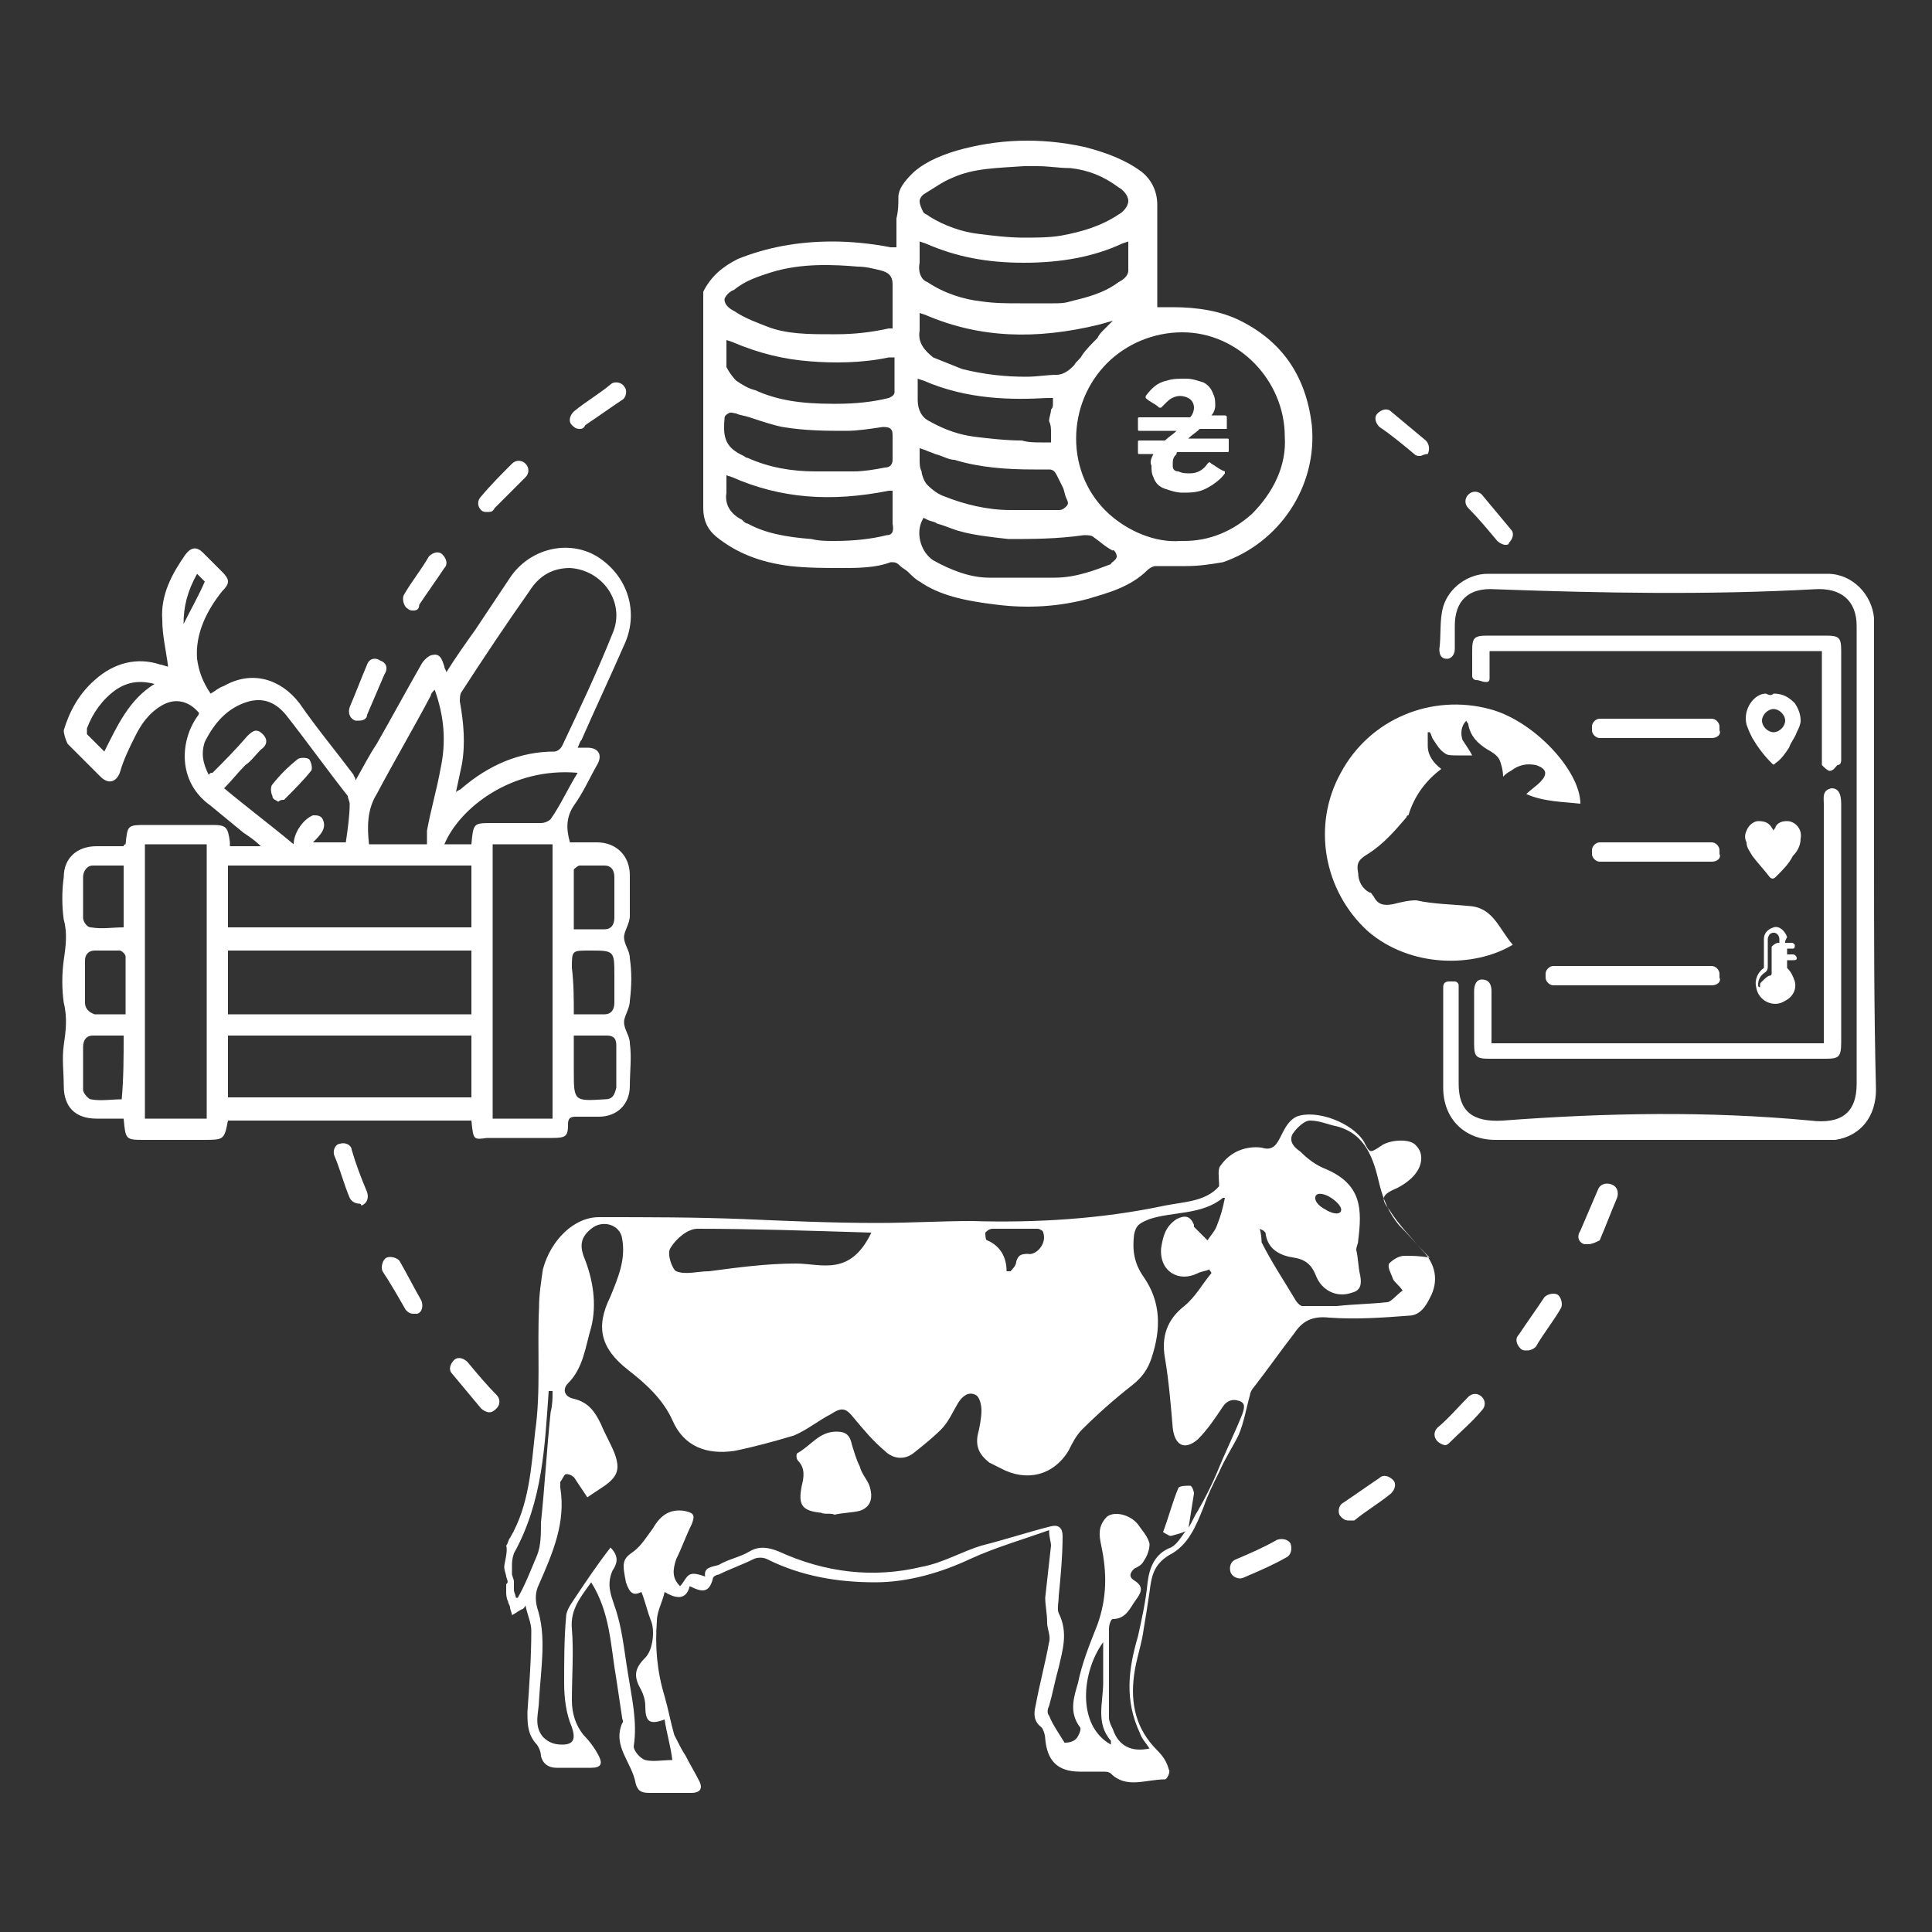
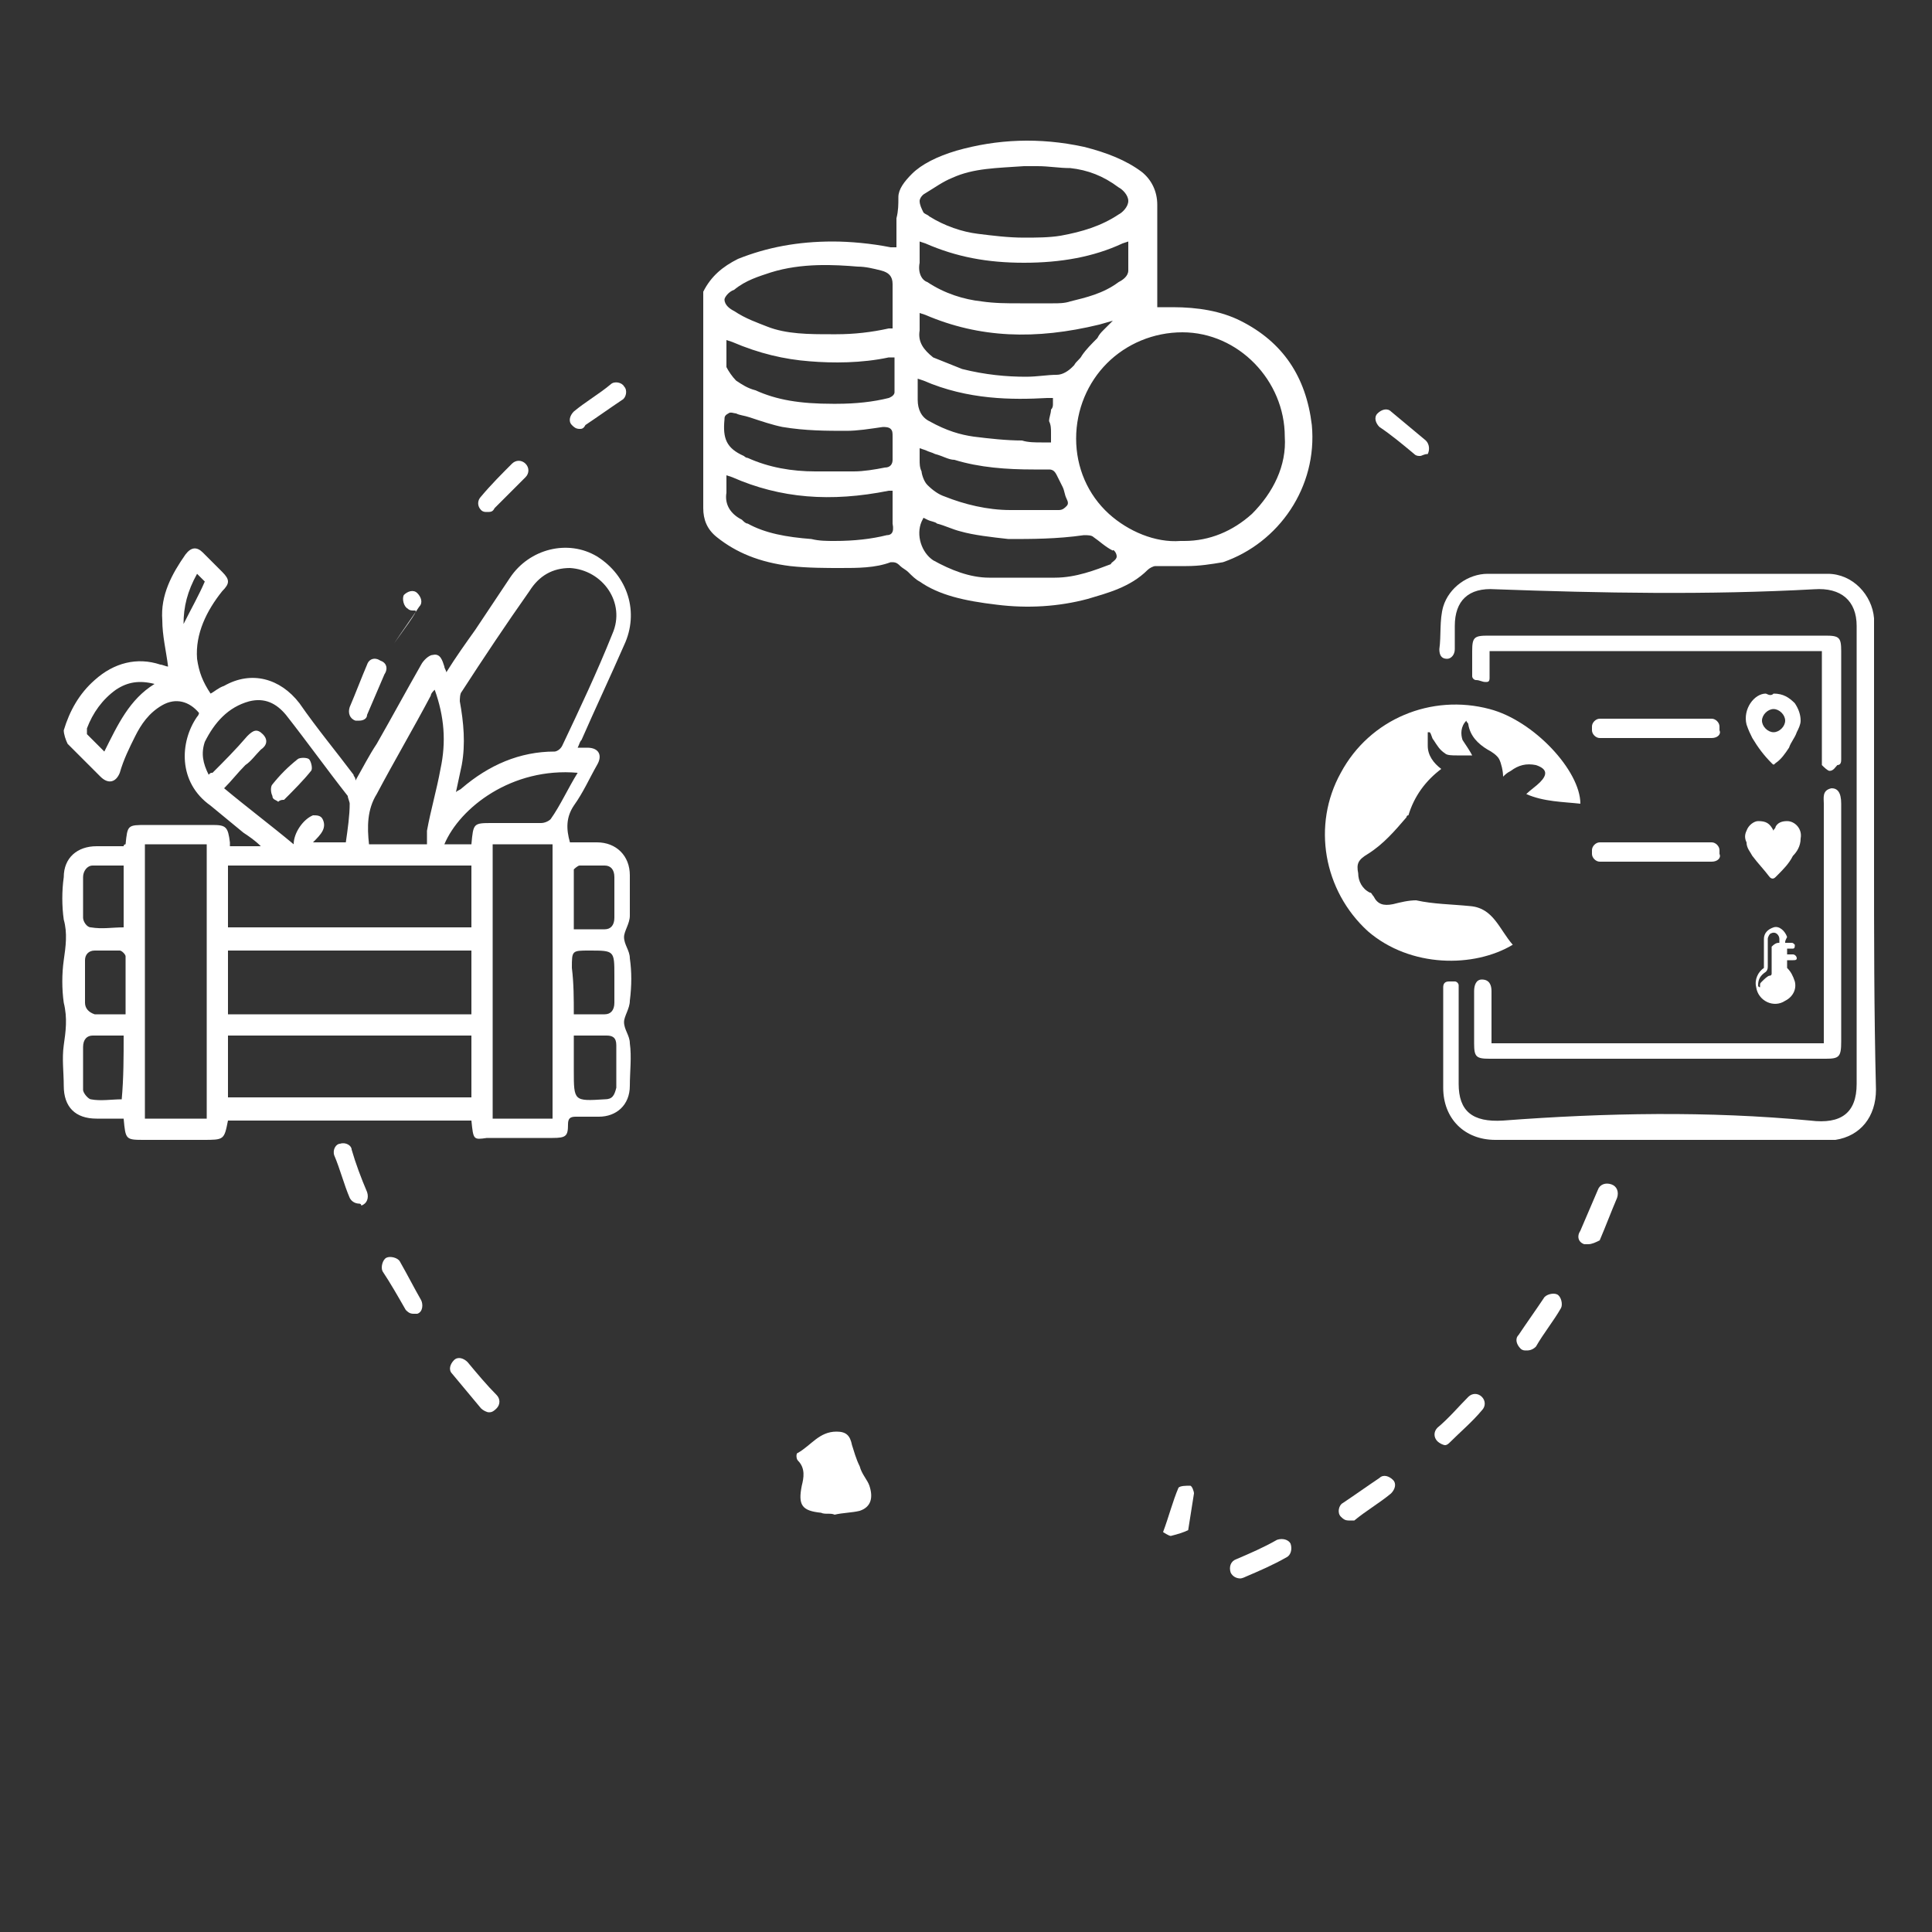
<svg xmlns="http://www.w3.org/2000/svg" version="1.1" id="Слой_1" fill="#fff" x="0px" y="0px" viewBox="0 0 100 100" style="enable-background:new 0 0 100 100;" xml:space="preserve">
  <rect x="0" y="0" width="100" height="100" fill="#333333" stroke="none" />
  <style type="text/css">
	.st0{stroke:#1D1D1B;stroke-width:2.712;stroke-linecap:round;stroke-linejoin:round;stroke-miterlimit:10;}
</style>
  <g>
    <path d="M64.2,81.7c-0.2,0-0.4-0.1-0.5-0.3c-0.1-0.3,0-0.6,0.3-0.7c0.7-0.3,1.4-0.6,2.1-1c0.3-0.1,0.6,0,0.7,0.2   c0.1,0.3,0,0.6-0.2,0.7c-0.7,0.4-1.4,0.7-2.1,1C64.3,81.7,64.2,81.7,64.2,81.7z" />
    <path d="M69.8,78.7c-0.2,0-0.3-0.1-0.4-0.2c-0.2-0.2-0.1-0.6,0.1-0.7c0.6-0.4,1.3-0.9,1.9-1.3c0.2-0.2,0.5-0.1,0.7,0.1   c0.2,0.2,0.1,0.5-0.1,0.7c-0.6,0.5-1.3,0.9-1.9,1.4C70,78.7,69.9,78.7,69.8,78.7z" />
    <path d="M74.8,74.8c-0.1,0-0.3-0.1-0.4-0.2c-0.2-0.2-0.2-0.5,0-0.7c0.6-0.5,1.1-1.1,1.6-1.6c0.2-0.2,0.5-0.2,0.7,0   c0.2,0.2,0.2,0.5,0,0.7c-0.5,0.6-1.1,1.1-1.7,1.7C75,74.7,74.9,74.8,74.8,74.8z" />
    <path d="M25.3,73.1c-0.1,0-0.3-0.1-0.4-0.2c-0.5-0.6-1-1.2-1.5-1.8c-0.2-0.2-0.1-0.5,0.1-0.7c0.2-0.2,0.5-0.1,0.7,0.1   c0.5,0.6,1,1.2,1.5,1.7c0.2,0.2,0.2,0.5,0,0.7C25.5,73.1,25.4,73.1,25.3,73.1z" />
    <path d="M79,69.9c-0.1,0-0.2,0-0.3-0.1c-0.2-0.2-0.3-0.5-0.1-0.7c0.4-0.6,0.9-1.3,1.3-1.9c0.1-0.2,0.5-0.3,0.7-0.2   c0.2,0.1,0.3,0.5,0.2,0.7c-0.4,0.7-0.9,1.3-1.3,2C79.3,69.9,79.1,69.9,79,69.9z" />
    <path d="M21.4,68c-0.2,0-0.3-0.1-0.4-0.2c-0.4-0.7-0.8-1.4-1.2-2c-0.1-0.2,0-0.6,0.2-0.7c0.2-0.1,0.6,0,0.7,0.2   c0.4,0.7,0.7,1.3,1.1,2c0.1,0.2,0.1,0.6-0.2,0.7C21.6,68,21.5,68,21.4,68z" />
    <path d="M82.2,64.4c-0.1,0-0.1,0-0.2,0c-0.3-0.1-0.4-0.4-0.2-0.7c0.3-0.7,0.6-1.4,0.9-2.1c0.1-0.3,0.4-0.4,0.7-0.3   c0.3,0.1,0.4,0.4,0.3,0.7c-0.3,0.7-0.6,1.5-0.9,2.2C82.6,64.3,82.4,64.4,82.2,64.4z" />
    <path d="M18.6,62.3c-0.2,0-0.4-0.1-0.5-0.3c-0.3-0.7-0.5-1.5-0.8-2.2c-0.1-0.3,0.1-0.6,0.3-0.6c0.3-0.1,0.6,0.1,0.6,0.3   c0.2,0.7,0.5,1.5,0.8,2.2c0.1,0.3,0,0.6-0.3,0.7C18.7,62.3,18.6,62.3,18.6,62.3z" />
    <path d="M18.6,37.3c-0.1,0-0.1,0-0.2,0c-0.3-0.1-0.4-0.4-0.3-0.7c0.3-0.7,0.6-1.5,0.9-2.2c0.1-0.3,0.4-0.4,0.7-0.2   c0.3,0.1,0.4,0.4,0.2,0.7c-0.3,0.7-0.6,1.4-0.9,2.1C19,37.2,18.8,37.3,18.6,37.3z" />
-     <path d="M21.4,31.6c-0.1,0-0.2,0-0.3-0.1c-0.2-0.1-0.3-0.5-0.2-0.7c0.4-0.7,0.9-1.3,1.3-2c0.2-0.2,0.5-0.3,0.7-0.1   c0.2,0.2,0.3,0.5,0.1,0.7c-0.4,0.6-0.9,1.3-1.3,1.9C21.7,31.5,21.6,31.6,21.4,31.6z" />
-     <path d="M77.9,28.2c-0.1,0-0.3-0.1-0.4-0.2c-0.5-0.6-1-1.2-1.5-1.7c-0.2-0.2-0.2-0.5,0-0.7c0.2-0.2,0.5-0.2,0.7,0   c0.5,0.6,1,1.2,1.5,1.8c0.2,0.2,0.1,0.5-0.1,0.7C78.1,28.2,78,28.2,77.9,28.2z" />
+     <path d="M21.4,31.6c-0.1,0-0.2,0-0.3-0.1c-0.2-0.1-0.3-0.5-0.2-0.7c0.2-0.2,0.5-0.3,0.7-0.1   c0.2,0.2,0.3,0.5,0.1,0.7c-0.4,0.6-0.9,1.3-1.3,1.9C21.7,31.5,21.6,31.6,21.4,31.6z" />
    <path d="M25.2,26.5c-0.1,0-0.2,0-0.3-0.1c-0.2-0.2-0.2-0.5,0-0.7c0.5-0.6,1.1-1.2,1.6-1.7c0.2-0.2,0.5-0.2,0.7,0   c0.2,0.2,0.2,0.5,0,0.7c-0.5,0.5-1.1,1.1-1.6,1.6C25.5,26.5,25.4,26.5,25.2,26.5z" />
    <path d="M73.5,23.6c-0.1,0-0.2,0-0.3-0.1c-0.6-0.5-1.2-1-1.8-1.4c-0.2-0.2-0.3-0.5-0.1-0.7s0.5-0.3,0.7-0.1c0.6,0.5,1.2,1,1.8,1.5   c0.2,0.2,0.2,0.5,0.1,0.7C73.7,23.5,73.6,23.6,73.5,23.6z" />
    <path d="M30,22.2c-0.2,0-0.3-0.1-0.4-0.2c-0.2-0.2-0.1-0.5,0.1-0.7c0.6-0.5,1.3-0.9,1.9-1.4c0.2-0.2,0.6-0.1,0.7,0.1   c0.2,0.2,0.1,0.6-0.1,0.7c-0.6,0.4-1.3,0.9-1.9,1.3C30.2,22.2,30.1,22.2,30,22.2z" />
    <g>
      <path d="M24.4,58c-4.2,0-8.4,0-12.6,0C11.6,59,11.6,59,10.5,59c-1,0-2,0-3,0c-1,0-1,0-1.1-1.1c-0.5,0-0.9,0-1.4,0    c-1.1,0-1.7-0.6-1.7-1.7c0-0.7-0.1-1.4,0-2.1c0.1-0.7,0.2-1.4,0-2.2c-0.1-0.7-0.1-1.5,0-2.2c0.1-0.7,0.2-1.4,0-2.1    c-0.1-0.7-0.1-1.5,0-2.2c0-1,0.7-1.6,1.7-1.6c0.5,0,0.9,0,1.4,0c0-0.1,0.1-0.1,0.1-0.1c0.1-1,0.1-1,1.1-1c1.1,0,2.3,0,3.4,0    c0.7,0,0.8,0.1,0.9,0.9c0,0.1,0,0.1,0,0.2c0.5,0,1,0,1.6,0c-0.3-0.3-0.6-0.5-0.9-0.7c-0.6-0.5-1.1-0.9-1.7-1.4    c-1.7-1.2-1.6-3.3-0.7-4.6c0.1-0.1,0.1-0.2,0.1-0.2c-0.5-0.6-1.2-0.8-1.9-0.4c-0.7,0.4-1.1,1-1.4,1.6c-0.3,0.6-0.6,1.2-0.8,1.9    c-0.2,0.5-0.6,0.6-1,0.2c-0.6-0.6-1.1-1.1-1.7-1.7c-0.1-0.2-0.2-0.5-0.2-0.7c0.3-1,0.8-1.9,1.6-2.6c1-0.9,2.2-1.2,3.4-0.8    c0.1,0,0.3,0.1,0.4,0.1c0,0,0.1,0,0,0c-0.1-0.8-0.3-1.6-0.3-2.4c-0.1-1.3,0.5-2.4,1.2-3.4c0.3-0.4,0.6-0.4,0.9-0.1    c0.3,0.3,0.7,0.7,1,1c0.4,0.4,0.4,0.6,0,1c-0.8,1-1.4,2.2-1.3,3.5c0.1,0.7,0.3,1.2,0.7,1.8c0.2-0.1,0.4-0.3,0.7-0.4    c1.4-0.8,2.9-0.4,3.9,0.9c0.9,1.3,1.9,2.5,2.8,3.7c0,0.1,0.1,0.1,0.1,0.3c0.4-0.7,0.7-1.3,1.1-1.9c0.8-1.4,1.5-2.7,2.3-4.1    c0.1-0.2,0.4-0.5,0.6-0.5c0.4-0.1,0.5,0.3,0.6,0.6c0,0.1,0.1,0.2,0.1,0.3c0.5-0.8,1-1.5,1.5-2.2c0.6-0.9,1.2-1.8,1.8-2.7    c1-1.5,3-2,4.5-1.1c1.6,1,2.2,2.9,1.4,4.6c-0.7,1.6-1.5,3.3-2.2,4.9c-0.1,0.1-0.1,0.2-0.2,0.4c0.2,0,0.4,0,0.5,0    c0.6,0,0.8,0.4,0.5,0.9c-0.4,0.7-0.7,1.4-1.2,2.1c-0.4,0.6-0.4,1.2-0.2,1.9c0.4,0,0.9,0,1.4,0c1,0,1.7,0.7,1.7,1.7    c0,0.7,0,1.4,0,2.1c0,0.4-0.3,0.8-0.3,1.1c0,0.4,0.3,0.7,0.3,1.1c0.1,0.7,0.1,1.4,0,2.2c0,0.4-0.3,0.8-0.3,1.1    c0,0.4,0.3,0.7,0.3,1.1c0.1,0.7,0,1.5,0,2.2c0,1-0.7,1.6-1.6,1.6c-0.4,0-0.8,0-1.2,0c-0.3,0-0.4,0.1-0.4,0.4    c0,0.6-0.1,0.7-0.8,0.7c-1.1,0-2.3,0-3.4,0C24.5,59,24.5,59,24.4,58z M23.6,41c0.1-0.1,0.2-0.1,0.3-0.2c1.4-1.2,3-1.9,4.8-1.9    c0.1,0,0.3-0.1,0.4-0.3c0.9-1.9,1.8-3.8,2.6-5.8c0.7-1.6-0.5-3.3-2.2-3.4c-0.9,0-1.6,0.4-2.1,1.2c-1.2,1.7-2.4,3.5-3.5,5.2    c-0.1,0.1-0.1,0.4-0.1,0.5c0.2,1.1,0.3,2.2,0.1,3.3C23.8,40.1,23.7,40.5,23.6,41z M10.7,57.9c0-4.8,0-9.5,0-14.2    c-1.1,0-2.1,0-3.2,0c0,4.7,0,9.5,0,14.2C8.6,57.9,9.6,57.9,10.7,57.9z M25.5,43.7c0,4.8,0,9.5,0,14.2c1.1,0,2.1,0,3.1,0    c0-4.7,0-9.5,0-14.2C27.6,43.7,26.6,43.7,25.5,43.7z M24.4,49.2c-4.2,0-8.4,0-12.6,0c0,1.1,0,2.2,0,3.3c4.2,0,8.4,0,12.6,0    C24.4,51.4,24.4,50.3,24.4,49.2z M24.4,53.6c-4.2,0-8.4,0-12.6,0c0,1.1,0,2.2,0,3.2c4.2,0,8.4,0,12.6,0    C24.4,55.7,24.4,54.7,24.4,53.6z M11.8,44.8c0,1.1,0,2.2,0,3.2c4.2,0,8.4,0,12.6,0c0-1.1,0-2.2,0-3.2C20.2,44.8,16,44.8,11.8,44.8    z M10.8,40.1c0.1-0.1,0.1-0.1,0.2-0.1c0.6-0.6,1.2-1.2,1.8-1.9c0.3-0.3,0.5-0.4,0.8-0.1c0.3,0.3,0.2,0.6-0.1,0.8    c-0.3,0.3-0.5,0.6-0.8,0.8c-0.4,0.4-0.7,0.8-1.1,1.2c1.2,1,2.4,1.9,3.6,2.9c0-0.6,0.5-1.3,1-1.5c0.2,0,0.4,0,0.5,0.2    c0.1,0.2,0.1,0.4,0,0.6c-0.1,0.2-0.3,0.4-0.5,0.6c0.7,0,1.2,0,1.7,0c0.1-0.7,0.2-1.4,0.2-2c0-0.1-0.1-0.3-0.1-0.4    c-1.1-1.4-2.1-2.8-3.2-4.2c-0.5-0.6-1.1-0.9-1.9-0.7c-1.1,0.3-1.8,1.1-2.3,2.1C10.4,39,10.5,39.5,10.8,40.1z M19.1,43.7    c1,0,2,0,3,0c0-0.3,0-0.5,0-0.7c0.2-1.1,0.5-2.1,0.7-3.2c0.3-1.4,0.2-2.7-0.3-4.1c-0.1,0.1-0.2,0.2-0.2,0.3    c-0.9,1.7-1.9,3.4-2.8,5.1C19,41.9,19,42.8,19.1,43.7z M29.9,40c-3.4-0.3-6.1,1.8-6.9,3.7c0.5,0,1,0,1.4,0    c0.1-1.1,0.1-1.1,1.1-1.1c0.8,0,1.7,0,2.5,0c0.2,0,0.4-0.1,0.5-0.2C29,41.7,29.4,40.8,29.9,40z M29.7,52.5c0.6,0,1.1,0,1.6,0    c0.3,0,0.5-0.2,0.5-0.6c0-0.5,0-0.9,0-1.4c0-1.3,0-1.3-1.3-1.3c-0.9,0-0.9,0-0.9,0.9C29.7,50.9,29.7,51.7,29.7,52.5z M29.7,53.6    c0,0.7,0,1.3,0,1.8c0,1.6,0,1.6,1.6,1.5c0.4,0,0.5-0.2,0.6-0.6c0-0.7,0-1.4,0-2.2c0-0.4-0.2-0.5-0.5-0.5    C30.8,53.6,30.3,53.6,29.7,53.6z M29.7,48.1c0.6,0,1.1,0,1.6,0c0.3,0,0.5-0.2,0.5-0.6c0-0.7,0-1.4,0-2.1c0-0.4-0.2-0.6-0.5-0.6    c-0.4,0-0.9,0-1.3,0c-0.1,0-0.3,0.2-0.3,0.2C29.7,46,29.7,47,29.7,48.1z M6.5,52.5c0-1.1,0-2,0-3c0-0.1-0.2-0.3-0.3-0.3    c-0.4,0-0.9,0-1.3,0c-0.3,0-0.5,0.2-0.5,0.5c0,0.7,0,1.5,0,2.2c0,0.3,0.2,0.5,0.5,0.6C5.4,52.5,5.9,52.5,6.5,52.5z M6.4,53.6    c-0.6,0-1.1,0-1.6,0c-0.3,0-0.5,0.2-0.5,0.6c0,0.7,0,1.4,0,2.2c0,0.2,0.3,0.5,0.4,0.5c0.5,0.1,1.1,0,1.6,0    C6.4,55.8,6.4,54.7,6.4,53.6z M6.4,44.8c-0.6,0-1.1,0-1.6,0c-0.3,0-0.5,0.3-0.5,0.6c0,0.7,0,1.4,0,2.1c0,0.2,0.2,0.5,0.4,0.5    c0.6,0.1,1.1,0,1.7,0C6.4,47,6.4,45.9,6.4,44.8z M8,35.4c-0.8-0.2-1.4-0.1-2,0.3c-0.7,0.5-1.2,1.2-1.5,2c0,0.1,0,0.2,0,0.3    c0.3,0.3,0.6,0.6,0.9,0.9C6.1,37.5,6.7,36.2,8,35.4z M9.5,32.3c0.4-0.8,0.8-1.5,1.1-2.2c-0.1-0.1-0.2-0.2-0.4-0.4    C9.7,30.6,9.5,31.4,9.5,32.3z" />
      <path d="M14.4,41.5c-0.1-0.1-0.3-0.1-0.3-0.3C14,41,14,40.7,14.1,40.6c0.4-0.5,0.8-0.9,1.3-1.3c0.1-0.1,0.5-0.1,0.6,0    c0.1,0.1,0.2,0.5,0.1,0.6c-0.4,0.5-0.9,1-1.4,1.5C14.6,41.4,14.5,41.4,14.4,41.5z" />
    </g>
    <g>
      <path d="M67.9,22c-0.3-2.5-1.5-4.3-3.7-5.4c-1-0.5-2.2-0.7-3.5-0.7c-0.1,0-0.3,0-0.4,0c-0.1,0-0.1,0-0.2,0h-0.2l0-0.6    c0-0.3,0-0.5,0-0.7c0-0.4,0-0.8,0-1.3c0-0.9,0-1.8,0-2.7c0-0.7-0.3-1.3-0.8-1.7c-0.8-0.6-1.8-1-3-1.3c-2.3-0.5-4.5-0.4-6.6,0.2    c-1,0.3-1.8,0.7-2.3,1.2c-0.4,0.4-0.7,0.8-0.7,1.2c0,0.4,0,0.7-0.1,1.1c0,0.3,0,0.6,0,0.9c0,0.1,0,0.3,0,0.4v0.2l-0.2,0    c0,0,0,0,0,0c0,0-0.1,0-0.1,0c-1-0.2-2.1-0.3-3-0.3c-1.8,0-3.4,0.3-4.9,0.9c-0.8,0.4-1.4,0.9-1.8,1.7c0,0,0,0.1,0,0.2    c0,1.3,0,2.6,0,3.8c0,2.4,0,4.8,0,7.2c0,0.6,0.2,1.1,0.7,1.5c1,0.8,2.2,1.3,3.8,1.5c0.9,0.1,1.9,0.1,2.6,0.1l0,0    c0.9,0,1.8,0,2.6-0.3c0,0,0.1,0,0.1,0c0.2,0,0.3,0.1,0.4,0.2c0.1,0.1,0.3,0.2,0.4,0.3c0.2,0.2,0.4,0.4,0.6,0.5c1,0.7,2.3,1,4,1.2    c1.6,0.2,3.2,0.1,4.7-0.3c1-0.3,2.2-0.6,3.1-1.5c0.1-0.1,0.3-0.2,0.4-0.2c0.3,0,0.6,0,0.9,0c0.2,0,0.5,0,0.7,0    c0.7,0,1.3-0.1,1.9-0.2C66.2,28.1,68.2,25.2,67.9,22z M46.3,18.5l0,0.6c0,0.4,0,0.8,0,1.2c0,0.2-0.3,0.3-0.3,0.3    c-0.8,0.2-1.7,0.3-2.7,0.3c-0.1,0-0.1,0-0.2,0c-1.7,0-2.9-0.2-4-0.7c-0.4-0.1-0.7-0.3-1-0.5c-0.2-0.2-0.4-0.5-0.5-0.7    c0-0.3,0-0.5,0-0.8c0-0.1,0-0.2,0-0.3v-0.3l0.3,0.1c1.4,0.6,2.7,0.9,4,1c1.2,0.1,2.7,0.1,4.1-0.2L46.3,18.5z M38,15    c0.6-0.5,1.3-0.7,1.9-0.9c1.6-0.5,3.3-0.4,4.5-0.3c0.4,0,0.8,0.1,1.2,0.2c0.4,0.1,0.6,0.3,0.6,0.7c0,0.5,0,1.1,0,1.6    c0,0.2,0,0.4,0,0.6V17l-0.2,0c-0.9,0.2-1.8,0.3-2.7,0.3c-0.1,0-0.2,0-0.3,0c-1.1,0-2.3,0-3.3-0.4c-0.5-0.2-1.1-0.4-1.7-0.8    c-0.2-0.1-0.5-0.3-0.5-0.6C37.5,15.4,37.7,15.1,38,15z M37.5,21.7c0-0.1,0-0.2,0.2-0.3c0.1-0.1,0.3,0,0.4,0    c0.2,0.1,0.4,0.1,0.7,0.2c0.6,0.2,1.2,0.4,1.7,0.5c1.2,0.2,2.3,0.2,3.3,0.2c0.6,0,1.2-0.1,1.9-0.2c0.1,0,0.3,0,0.4,0.1    c0.1,0.1,0.1,0.2,0.1,0.4c0,0.1,0,0.2,0,0.3c0,0.3,0,0.6,0,0.9c0,0.2-0.1,0.4-0.4,0.4c-0.5,0.1-1.1,0.2-1.6,0.2    c-0.3,0-0.5,0-0.8,0c-0.1,0-0.2,0-0.3,0c-0.3,0-0.6,0-0.9,0c-1.2,0-2.4-0.2-3.5-0.7c-0.1,0-0.2-0.1-0.2-0.1l0,0    C37.6,23.2,37.4,22.7,37.5,21.7z M45.9,27.7c-0.8,0.2-1.7,0.3-2.7,0.3c-0.4,0-0.8,0-1.2-0.1c-1.3-0.1-2.4-0.3-3.3-0.8    c-0.1,0-0.2-0.1-0.3-0.2c-0.6-0.3-0.9-0.8-0.8-1.4c0-0.1,0-0.2,0-0.4c0-0.1,0-0.1,0-0.2v-0.3l0.3,0.1c2.5,1.1,5.1,1.3,8.1,0.7    l0.2,0l0,0.2c0,0,0,0.1,0,0.1c0,0.1,0,0.2,0,0.3c0,0.2,0,0.3,0,0.5c0,0.2,0,0.4,0,0.6C46.3,27.6,46.1,27.7,45.9,27.7z M47.6,10.4    c0-0.1,0.1-0.3,0.3-0.4c0.5-0.3,0.9-0.6,1.4-0.8c1.1-0.5,2.3-0.5,3.7-0.6l0,0l0,0c0.2,0,0.5,0,0.7,0c0.6,0,1.1,0.1,1.7,0.1    c0.9,0.1,1.7,0.4,2.5,1c0.2,0.1,0.5,0.4,0.5,0.7c0,0.3-0.3,0.6-0.5,0.7c-0.9,0.6-1.9,0.9-3,1.1c-0.6,0.1-1.3,0.1-1.9,0.1    c-0.8,0-1.6-0.1-2.4-0.2c-0.8-0.1-1.7-0.4-2.5-0.9c-0.1-0.1-0.2-0.1-0.3-0.2C47.7,10.8,47.6,10.6,47.6,10.4z M47.6,13.6    c0-0.1,0-0.3,0-0.5c0-0.1,0-0.2,0-0.3l0-0.3l0.3,0.1c1.6,0.7,3.2,1,5.1,1c0,0,0,0,0,0c1.9,0,3.6-0.3,5.1-1l0.3-0.1v0.3    c0,0.1,0,0.3,0,0.4c0,0.3,0,0.5,0,0.8c0,0.3-0.3,0.5-0.5,0.6c-0.8,0.6-1.7,0.8-2.5,1c-0.3,0.1-0.6,0.1-0.9,0.1c0,0-0.1,0-0.1,0    c-0.3,0-0.5,0-0.8,0c-0.2,0-0.5,0-0.8,0c-0.7,0-1.3,0-2-0.1c-0.9-0.1-1.9-0.4-2.8-1C47.7,14.5,47.5,14.1,47.6,13.6z M47.6,17.1    c0-0.1,0-0.3,0-0.4c0-0.1,0-0.2,0-0.2v-0.3l0.3,0.1c2.8,1.2,5.7,1.3,9,0.5l0.7-0.2l-0.5,0.5c-0.1,0.1-0.2,0.2-0.3,0.4    c-0.3,0.3-0.6,0.6-0.8,0.9c-0.1,0.2-0.3,0.3-0.4,0.5l-0.1,0.1c-0.2,0.2-0.5,0.4-0.8,0.4c-0.5,0-1,0.1-1.6,0.1    c-1,0-2.1-0.1-3.3-0.4c-0.5-0.2-1-0.4-1.5-0.6l0,0C47.8,18.1,47.5,17.7,47.6,17.1z M54.4,22.4c0,0.1,0,0.2,0,0.3v0.2l-0.2,0    c0,0,0,0-0.1,0c0,0-0.1,0-0.2,0c0,0,0,0,0,0c-0.3,0-0.7,0-1-0.1c-0.8,0-1.7-0.1-2.5-0.2c-0.7-0.1-1.4-0.3-2.3-0.8    c-0.4-0.2-0.6-0.6-0.6-1.1c0-0.2,0-0.5,0-0.8l0-0.3l0.3,0.1c2.3,1,4.6,1,6.4,0.9l0.3,0l0,0.3c0,0.1,0,0.2-0.1,0.3    c0,0.2-0.1,0.4-0.1,0.6C54.4,22,54.4,22.2,54.4,22.4z M47.6,23.8c0-0.1,0-0.2,0-0.3v-0.3l0.3,0.1c0.2,0.1,0.3,0.1,0.5,0.2    c0.4,0.1,0.7,0.3,1,0.3c1.3,0.4,2.7,0.5,4.1,0.5l0.1,0c0.2,0,0.4,0,0.7,0c0.2,0,0.3,0.1,0.4,0.3c0.1,0.2,0.2,0.4,0.3,0.6    c0.1,0.2,0.1,0.4,0.2,0.6c0.1,0.2,0.1,0.3,0,0.4c-0.1,0.1-0.2,0.2-0.4,0.2c-0.2,0-0.4,0-0.7,0c-0.5,0-1,0-1.4,0    c-0.1,0-0.3,0-0.4,0c-1.2,0-2.4-0.3-3.4-0.7c-0.3-0.1-0.6-0.3-0.9-0.6c-0.2-0.2-0.3-0.6-0.3-0.7C47.6,24.2,47.6,24,47.6,23.8z     M57.8,28.8c0,0.2-0.3,0.3-0.3,0.4c-0.8,0.3-1.8,0.7-2.9,0.7c-0.3,0-0.7,0-1,0c-0.8,0-1.6,0-2.4,0c-1,0-2-0.4-2.9-0.9    c-0.6-0.4-0.9-1.3-0.6-2l0.1-0.2l0.2,0.1c0.2,0.1,0.4,0.1,0.5,0.2c0.4,0.1,0.8,0.3,1.2,0.4c0.7,0.2,1.6,0.3,2.5,0.4    c1.2,0,2.5,0,3.9-0.2c0.2,0,0.4,0,0.5,0.1c0.3,0.2,0.6,0.5,1,0.7C57.6,28.4,57.8,28.6,57.8,28.8z M64.8,26.6    c-1,0.9-2.2,1.4-3.5,1.4c-0.1,0-0.2,0-0.2,0c-1.3,0.1-2.7-0.5-3.7-1.4c-1.1-1-1.7-2.4-1.7-3.9c0-1.5,0.6-2.9,1.6-3.9    c1-1,2.4-1.6,3.9-1.6c2.9,0,5.3,2.5,5.3,5.4C66.6,24.1,65.9,25.5,64.8,26.6z" />
-       <path d="M59.7,23.5C59.7,23.5,59.6,23.5,59.7,23.5c-0.3,0-0.5,0-0.7,0c-0.1,0-0.1,0-0.1-0.1c0-0.2,0-0.3,0-0.5    c0-0.1,0-0.1,0.1-0.1c0.4,0,0.8,0,1.2,0c0,0,0.1,0,0.1,0c0.2-0.2,0.4-0.3,0.6-0.5c0,0,0,0,0,0c0,0,0,0,0,0c0,0,0,0-0.1,0    c-0.6,0-1.2,0-1.8,0c-0.1,0-0.1,0-0.1-0.1c0-0.2,0-0.3,0-0.5c0-0.1,0-0.1,0.1-0.1c0.8,0,1.7,0,2.5,0c0,0,0.1,0,0.1,0    c0.1-0.1,0.2-0.3,0.2-0.5c0-0.2-0.1-0.4-0.3-0.5c-0.4-0.2-0.8-0.1-1.1,0.2c-0.1,0.1-0.2,0.2-0.3,0.3c0,0,0,0-0.1,0    c-0.2-0.2-0.5-0.3-0.7-0.5c0,0,0,0,0-0.1c0.3-0.4,0.6-0.7,1.1-0.8c0.3-0.1,0.6-0.1,1-0.1c0.3,0,0.6,0.1,0.9,0.2    c0.2,0.1,0.4,0.3,0.5,0.6c0.1,0.2,0.1,0.4,0.1,0.6c0,0.2-0.1,0.4-0.2,0.5c0,0,0,0,0,0c0,0,0,0,0.1,0c0.2,0,0.4,0,0.6,0    c0,0,0.1,0,0.1,0.1c0,0.2,0,0.3,0,0.5c0,0,0,0,0,0.1c0,0-0.1,0-0.1,0c-0.4,0-0.8,0-1.2,0c0,0-0.1,0-0.1,0    c-0.2,0.2-0.4,0.3-0.6,0.5c0,0,0,0,0,0c0,0,0,0,0,0c0,0,0,0,0.1,0c0.6,0,1.3,0,1.9,0c0.1,0,0.1,0,0.1,0.1c0,0.2,0,0.3,0,0.5    c0,0.1,0,0.1-0.1,0.1c-0.8,0-1.7,0-2.5,0c-0.1,0-0.1,0-0.1,0.1c-0.2,0.2-0.2,0.3-0.2,0.6c0,0.2,0.1,0.3,0.3,0.3    c0.2,0.1,0.4,0.1,0.6,0.1c0.4,0,0.7-0.2,0.9-0.5c0.1-0.1,0.1-0.1,0.2,0c0.2,0.1,0.4,0.3,0.7,0.4c0,0,0,0,0,0.1    c-0.2,0.3-0.6,0.6-1,0.8c-0.4,0.2-0.8,0.2-1.2,0.2c-0.3,0-0.6-0.1-0.9-0.2c-0.3-0.1-0.5-0.3-0.6-0.6c-0.1-0.2-0.1-0.4-0.1-0.6    C59.5,23.9,59.6,23.7,59.7,23.5C59.7,23.5,59.7,23.5,59.7,23.5z" />
    </g>
    <g>
      <path d="M77.2,54c5.8,0,11.5,0,17.2,0c0-0.2,0-0.4,0-0.6c0-3.9,0-7.8,0-11.8c0-0.3-0.1-0.7,0.4-0.8c0.3,0,0.5,0.2,0.5,0.8    c0,4.1,0,8.2,0,12.3c0,0.8-0.1,0.9-0.8,0.9c-5.8,0-11.6,0-17.4,0c-0.7,0-0.8-0.1-0.8-0.8c0-0.9,0-1.8,0-2.7c0-0.3,0.1-0.6,0.4-0.6    c0.4,0,0.5,0.3,0.5,0.6C77.2,52.2,77.2,53.1,77.2,54z" />
      <path d="M95.3,39.3c0-1.9,0-3.8,0-5.6c0-0.7-0.1-0.8-0.8-0.8c-5.8,0-11.7,0-17.5,0c-0.7,0-0.8,0.1-0.8,0.8c0,0.4,0,0.9,0,1.3    c0,0.1,0.1,0.2,0.2,0.2c0.2,0,0.3,0.1,0.5,0.1c0.1,0,0.2,0,0.2-0.2c0-0.3,0-0.6,0-0.9c0-0.2,0-0.4,0-0.5h17.2c0,0.2,0,0.4,0,0.5    c0,1.7,0,3.3,0,5c0,0.2,0,0.3,0,0.4c0.1,0.1,0.3,0.3,0.4,0.3c0.2,0,0.3-0.2,0.4-0.3C95.3,39.6,95.3,39.4,95.3,39.3z" />
      <path d="M97,44.4c0-3.8,0-7.7,0-11.5c0-0.3,0-0.6,0-0.9c-0.1-1.2-1.1-2.3-2.4-2.3c-5.9,0-11.7,0-17.6,0c-1,0-2,0.7-2.3,1.7    c-0.2,0.7-0.1,1.5-0.2,2.2c0,0.3,0.1,0.5,0.4,0.5c0.2,0,0.4-0.2,0.4-0.5c0-0.4,0-0.8,0-1.2c0-1.3,0.7-2,2.1-1.9    c5.5,0.2,11,0.3,16.5,0c1.4-0.1,2.2,0.6,2.2,1.9c0,7.9,0,15.8,0,23.7c0,1.5-0.8,2.1-2.4,1.9c-5.3-0.5-10.6-0.4-15.9,0    c-1.6,0.1-2.3-0.5-2.3-1.9c0-1.7,0-3.4,0-5.1c0-0.1-0.1-0.2-0.2-0.2c0,0,0,0,0,0c-0.1,0-0.2,0-0.3,0c-0.2,0-0.3,0.1-0.3,0.3    c0,1.7,0,3.4,0,5.2c0,1.6,1.1,2.7,2.7,2.7c5.7,0,11.3,0,17,0c0.2,0,0.4,0,0.6,0c1.3-0.2,2.1-1.2,2.1-2.6C97,52.4,97,48.4,97,44.4z    " />
      <g>
        <path d="M88.6,38.2h-5.8c-0.2,0-0.4-0.2-0.4-0.4v-0.2c0-0.2,0.2-0.4,0.4-0.4h5.8c0.2,0,0.4,0.2,0.4,0.4v0.2     C89.1,38,88.9,38.2,88.6,38.2z" />
        <path d="M88.6,44.6h-5.8c-0.2,0-0.4-0.2-0.4-0.4V44c0-0.2,0.2-0.4,0.4-0.4h5.8c0.2,0,0.4,0.2,0.4,0.4v0.2     C89.1,44.4,88.9,44.6,88.6,44.6z" />
-         <path d="M88.6,51h-8.2c-0.2,0-0.4-0.2-0.4-0.4v-0.2c0-0.2,0.2-0.4,0.4-0.4h8.2c0.2,0,0.4,0.2,0.4,0.4v0.2     C89.1,50.8,88.9,51,88.6,51z" />
      </g>
      <path d="M91.8,35.9c0.5,0,0.8,0.2,1.1,0.5c0.2,0.3,0.3,0.6,0.3,0.9c0,0.2-0.1,0.4-0.2,0.6c-0.1,0.3-0.3,0.5-0.4,0.8    c-0.2,0.3-0.4,0.6-0.7,0.8c-0.1,0.1-0.1,0.1-0.2,0c-0.4-0.4-0.7-0.8-1-1.3c-0.1-0.2-0.2-0.4-0.3-0.7c-0.1-0.4,0-0.8,0.2-1.1    c0.2-0.3,0.5-0.5,0.8-0.5C91.6,36,91.7,36,91.8,35.9z M92.4,37.3c0-0.3-0.3-0.6-0.6-0.6c-0.3,0-0.6,0.3-0.6,0.6    c0,0.3,0.3,0.6,0.6,0.6C92.1,37.9,92.4,37.6,92.4,37.3z" />
      <path d="M91.8,43c0-0.1,0.1-0.1,0.1-0.2c0.1-0.2,0.3-0.3,0.6-0.3c0.4,0,0.8,0.4,0.7,0.9c0,0.4-0.2,0.7-0.4,0.9    c-0.2,0.4-0.5,0.7-0.8,1c0,0-0.1,0.1-0.1,0.1c-0.1,0.1-0.2,0.1-0.3,0c-0.3-0.4-0.6-0.7-0.9-1.1c-0.1-0.2-0.3-0.4-0.3-0.7    c-0.1-0.2-0.1-0.4,0-0.6c0.1-0.3,0.4-0.5,0.6-0.5C91.4,42.5,91.6,42.6,91.8,43C91.8,42.9,91.8,42.9,91.8,43z" />
      <path d="M92.4,48.8c0.1,0,0.2,0,0.3,0c0.1,0,0.1,0,0.2,0.1c0,0.1,0,0.2-0.1,0.2c-0.1,0-0.2,0-0.2,0c0,0-0.1,0-0.1,0    c0,0.1,0,0.2,0,0.3c0,0,0.1,0,0.1,0c0.1,0,0.1,0,0.2,0c0.1,0,0.2,0.1,0.2,0.2c0,0.1-0.1,0.1-0.2,0.1c-0.1,0-0.2,0-0.3,0    c0,0,0,0,0,0c0,0.1,0,0.2,0,0.3c0,0,0,0,0,0.1c0.2,0.2,0.3,0.4,0.4,0.7c0.1,0.4-0.1,0.8-0.5,1c-0.6,0.4-1.4,0-1.5-0.7    c-0.1-0.4,0.1-0.8,0.4-1c0,0,0,0,0-0.1c0-0.5,0-0.9,0-1.4c0-0.3,0.2-0.5,0.5-0.6c0.3-0.1,0.6,0.2,0.7,0.5    C92.4,48.7,92.4,48.7,92.4,48.8C92.4,48.8,92.4,48.8,92.4,48.8z M92.1,48.8c0-0.1,0-0.1,0-0.2c0-0.2-0.2-0.4-0.4-0.3    c-0.1,0-0.2,0.2-0.2,0.3c0,0.5,0,0.9,0,1.4c0,0.1,0,0.2-0.1,0.3C91.1,50.5,91,50.7,91,51c0,0.1,0.1,0.1,0.1,0.1c0,0,0,0,0-0.1    c0-0.1,0-0.1,0.1-0.2c0.1-0.1,0.3-0.3,0.4-0.3c0.1,0,0.1-0.1,0.1-0.1c0,0,0-0.1,0-0.1c0-0.2,0-0.5,0-0.7c0-0.1,0-0.3,0-0.4    c0,0,0,0,0,0c0-0.1,0-0.1,0-0.2C91.9,48.8,92,48.8,92.1,48.8z" />
      <path d="M78.3,48.9c-0.7-0.8-1-1.9-2.2-2c-1-0.1-1.9-0.1-2.8-0.3c-0.4,0-0.8,0.1-1.2,0.2c-0.5,0.1-0.8,0-1-0.4    c-0.1-0.1-0.1-0.2-0.2-0.2c-0.4-0.2-0.6-0.6-0.6-1c-0.1-0.5,0-0.7,0.5-1c0.8-0.5,1.4-1.2,2-1.9c0,0,0-0.1,0.1-0.1    c0.3-1,0.9-1.8,1.7-2.4c-0.4-0.3-0.7-0.7-0.7-1.2c0-0.2,0-0.5,0-0.7c0,0,0.1,0,0.1,0c0.1,0.1,0.1,0.3,0.2,0.4    c0.2,0.3,0.3,0.5,0.6,0.7c0.1,0.1,0.4,0.1,0.6,0.1c0.3,0,0.6,0,0.8,0c-0.1-0.2-0.3-0.5-0.5-0.8c-0.1-0.3-0.1-0.7,0.2-1    c0,0.1,0.1,0.1,0.1,0.2c0.1,0.6,0.5,1,1,1.3c0.2,0.1,0.5,0.3,0.6,0.5c0.1,0.2,0.2,0.6,0.2,0.9c0.1-0.1,0.2-0.2,0.4-0.3    c0.4-0.3,0.8-0.4,1.3-0.3c0.6,0.2,0.6,0.5,0.2,0.9c-0.2,0.2-0.5,0.4-0.7,0.6c0.9,0.4,1.9,0.4,2.8,0.5c0-1.7-2.4-4.3-4.7-4.9    c-3-0.8-6.2,0.5-7.7,3.3c-1.5,2.7-0.9,6.1,1.4,8.2C73,50.1,76.3,50.1,78.3,48.9z" />
    </g>
    <g>
      <path d="M43.2,78.4c0.4-0.1,0.9-0.1,1.3-0.2c0.6-0.2,0.7-0.7,0.5-1.3c-0.1-0.3-0.4-0.6-0.5-1c-0.2-0.4-0.3-0.8-0.4-1.1    c-0.1-0.5-0.3-0.7-0.8-0.7c-0.9,0-1.3,0.7-2,1.1c-0.1,0-0.1,0.3,0,0.4c0.4,0.4,0.3,0.9,0.2,1.3c-0.2,1,0,1.3,1,1.4    C42.7,78.4,43,78.3,43.2,78.4C43.2,78.4,43.2,78.4,43.2,78.4z" />
      <path d="M61.5,79.2c0.1-0.6,0.2-1.3,0.3-1.9c0-0.1-0.1-0.4-0.2-0.4c-0.2,0-0.5,0-0.6,0.1c-0.3,0.7-0.5,1.5-0.8,2.3    c0,0,0.3,0.2,0.4,0.2C61,79.4,61.3,79.3,61.5,79.2C61.5,79.2,61.5,79.2,61.5,79.2z" />
-       <path d="M26.1,81.1c0,0.2,0.1,0.4,0.1,0.5c0.1,0.3,0.1,0.3,0,0.4c0,0.1,0,0.2,0,0.4c0,0.1,0,0.3,0.1,0.5c0,0.1,0.1,0.2,0.1,0.3    c0,0,0,0,0,0c0,0.1,0.1,0.3,0.1,0.4c0.2-0.1,0.3-0.2,0.5-0.3c0,0,0.1,0,0.2-0.2c0.1,0.5,0.3,0.9,0.3,1.3c0,1.4-0.1,2.8-0.2,4.2    c0,0.6,0,1.1,0.4,1.6c0.2,0.2,0.3,0.5,0.3,0.7c0.1,0.4,0.4,0.6,0.8,0.6c0.6,0,1.2,0,1.8,0c0.5,0,0.6-0.2,0.4-0.6    c-0.2-0.4-0.5-0.8-0.8-1.1c-0.4-0.5-0.6-1.1-0.6-1.8c0-1.2,0.1-2.5,0-3.7c-0.1-1,0.5-1.7,1-2.4c1,1.6,1,3.3,1.3,5    c0.1,0.7,0.2,1.3,0.3,2c0,0.1,0.1,0.2,0,0.3c-0.5,1.2,0.5,2,0.7,3.1c0.1,0.4,0.3,0.5,0.7,0.5c0.7,0,1.5,0,2.2,0    c0.4,0,0.6-0.2,0.4-0.6c-0.2-0.4-0.5-0.9-0.7-1.3c-0.2-0.3-0.4-0.7-0.6-1.1c-0.2-0.7-0.3-1.3-0.5-2c-0.4-1.3-0.5-2.6-0.4-3.9    c0-0.5,0.3-1,0.4-1.5c0.5,0.3,1.1,0.5,1.3-0.3c0.6,0.3,1,0.4,1.2-0.4c0-0.1,0.2-0.2,0.3-0.2c0.6-0.3,1.2-0.5,1.8-0.8    c0.2-0.1,0.5-0.1,0.7,0c1.8,0.9,3.7,1.2,5.6,1.2c1.7,0,3.4-0.5,4.9-1.2c1.3-0.6,2.7-1,4.1-1.5c0,0.4,0.1,0.6,0.1,0.8    c-0.1,0.9-0.2,1.8-0.3,2.7c0,0.4,0.1,0.8,0.1,1.3c0,0.3,0.2,0.7,0.1,1c-0.2,1.1-0.5,2.2-0.7,3.3c-0.1,0.4-0.1,0.8,0.3,1.1    c0.1,0.1,0.2,0.4,0.2,0.6c0.1,1.1,0.6,1.7,1.8,1.7c0.4,0,0.8,0,1.2,0c0.1,0,0.3,0,0.4,0.1c0.8,0.8,1.8,0.3,2.8,0.3    c0.1,0,0.3-0.4,0.2-0.5c-0.1-0.4-0.3-0.7-0.6-1c-1.1-1.1-1.4-2.4-1.2-3.9c0.1-0.8,0.4-1.6,0.5-2.4c0.1-0.6,0.2-1.2,0.3-1.9    c0.1-0.8,0.2-1.4,1-1.9c1-0.5,1.4-1.5,1.8-2.5c0.2-0.6,0.5-1.2,0.8-1.8c0.3-0.7,0.7-1.3,1-1.9c0.3-0.7,0.4-1.4,0.6-2.1    c0-0.1,0.1-0.3,0.2-0.4c0.7-0.9,1.4-1.9,2.1-2.8c0.4-0.6,0.9-0.9,1.8-0.8c1.4,0.1,2.8,0,4.1-0.1c0.6,0,0.9-0.5,1.1-0.9    c0.5-0.9,0.3-1.8-0.4-2.5c-0.6-0.7-1.2-1.3-1.7-2.1c-0.5-0.6-0.3-0.8,0.4-1.1c0.4-0.2,0.8-0.5,1-0.8c0.3-0.4,0.4-1,0-1.4    c-0.3-0.4-1.4-0.3-1.8,0c-0.6,0.4-0.6,0.4-0.9-0.2c-0.6-1-2.5-1.7-3.5-1.3c-0.4,0.2-0.6,0.6-0.8,1c-0.2,0.4-0.4,0.8-1,0.6    c-0.8-0.1-1.6,0.2-2.1,0.9c-0.2,0.2-0.1,0.6-0.1,1.1c-0.7,0.8-1.8,0.8-2.8,1c-3.3,0.7-6.7,0.9-10,0.8c-1.6,0-3.2,0.1-4.9,0.1    c-2.3,0-4.6-0.1-6.9-0.2c-2.5-0.1-5-0.1-7.5-0.1c-1.3,0-2.5,1.2-2.9,2.7c-0.1,0.7-0.2,1.3-0.2,2c-0.1,2.1,0.1,4.3-0.2,6.4    c-0.2,1.8-0.3,3.8-1.3,5.5c-0.1,0.1-0.1,0.3-0.2,0.4C26.3,80.3,26.1,80.9,26.1,81.1z M65.2,63.6c0.2,0.1,0.2,0.1,0.2,0.1    c0,0,0.1,0.1,0.1,0.1c0.1,0.9,0.8,1.2,1.5,1.3c0.6,0.1,0.9,0.4,1.1,0.9c0.3,0.8,1.1,1.2,1.9,0.9c0.4-0.1,0.5-0.4,0.4-0.9    c-0.1-0.4-0.1-0.9-0.2-1.3c0-0.2,0.1-0.3,0.1-0.5c0.2-1.6,0.2-2.9-1.7-3.7c-0.5-0.2-0.9-0.5-1.3-0.9c-0.3-0.2-0.6-0.5-0.4-0.9    c0.2-0.3,0.6-0.7,0.9-0.7c0.5,0,0.9,0.2,1.4,0.3c1.5,0.4,1.9,1.7,2.2,3c0.2,0.8,0.5,1.5,1,2.1c0.5,0.5,1,1.1,1.6,1.7    c-0.5-0.1-0.9-0.1-1.3-0.1c-0.3,0-0.6,0.2-0.8,0.4c-0.1,0.2,0.1,0.5,0.2,0.8c0.1,0.2,0.3,0.3,0.5,0.6c-0.3,0.2-0.6,0.6-0.8,0.6    c-0.9,0.1-1.7,0.1-2.6,0.2c-0.6,0-1.2,0-1.8,0c-0.1,0-0.3-0.2-0.4-0.4c-0.6-1-1.2-1.9-1.7-2.9C65.3,64.3,65.3,63.9,65.2,63.6z     M68.1,61.9c0.1-0.2,0.5-0.1,0.8,0.1s0.6,0.5,0.5,0.7c-0.1,0.2-0.5,0.1-0.8-0.1C68.2,62.4,68,62.1,68.1,61.9z M45.1,63.8    c-1.1,2.3-2.6,1.6-3.9,1.6c-1.5,0-3,0.2-4.5,0.4c-0.6,0-1.2,0.2-1.7,0c-0.2-0.1-0.5-0.9-0.3-1.2c0.3-0.5,0.9-1,1.4-1    C38.9,63.6,41.8,63.7,45.1,63.8z M53.2,64.9c-0.4,0-0.5,0.1-0.6,0.4c0,0.2-0.2,0.4-0.3,0.5c-0.1,0-0.1,0-0.2,0    c0-0.7-0.3-1.3-1-1.6c-0.1,0-0.1-0.3-0.1-0.4c0.1-0.1,0.2-0.2,0.4-0.2c0.8,0,1.5,0,2.3,0c0.1,0,0.3,0.1,0.3,0.2    C54.2,64.4,53.6,65,53.2,64.9z M57.1,85c0,0.8,0,1.4,0,2.1c0,1-0.4,2.1,0.4,3c0,0,0,0.1,0,0.2C55.7,89.3,56,86.5,57.1,85z     M27.8,83.2c-0.1-0.4-0.1-0.8,0.1-1.2c0.7-1.6,1.4-3.2,1.1-5c0-0.1,0-0.2,0-0.3c0.1-0.1,0.2-0.4,0.3-0.4c0.2,0,0.4,0.1,0.5,0.3    c0.2,0.3,0.4,0.6,0.6,0.9c0.3-0.2,0.6-0.4,0.9-0.6c0.7-0.5,0.8-0.9,0.5-1.7c-0.2-0.5-0.5-1-0.7-1.5c-0.3-0.6-0.6-1.1-1.4-1.3    c-0.5-0.1-0.6-0.5-0.3-0.8c0.8-0.8,0.9-1.9,1.2-2.9c0.3-1.2,0.1-2.5-0.4-3.7c-0.2-0.6-0.1-1,0.4-1.4c0.6-0.5,1.5-0.2,1.6,0.5    c0.2,1.1-0.2,2-0.6,3c-0.8,1.6-0.5,2.7,0.9,3.8c0.9,0.7,1.8,1.5,2.3,2.6c0.6,1.4,1.8,1.8,3.2,1.6c1-0.2,2.1-0.5,3.1-0.8    c0.7-0.3,1.3-0.8,1.9-1.1c0.6-0.4,0.8-0.3,1.2,0.2c0.5,0.6,1,1.2,1.6,1.7c0.4,0.4,1,0.5,1.5,0.1c0.5-0.4,1-0.8,1.4-1.2    c0.4-0.4,0.6-0.9,0.9-1.4c0.2-0.3,0.5-0.6,0.9-0.4c0.2,0.1,0.3,0.5,0.3,0.8c0,0.4-0.1,0.9-0.2,1.3c-0.1,0.6,0.1,1,0.6,1.4    c0.2,0.1,0.4,0.2,0.6,0.3c1.3,0.7,2.7,0.4,3.5-0.9c0.2-0.4,0.4-0.8,0.7-1.1c0.8-0.8,1.7-1.6,2.6-2.3c0.5-0.4,0.8-0.8,1-1.4    c0.5-1.5,0.5-2.9-0.4-4.2c-0.5-0.7-0.6-1.4-0.5-2.2c0.1-0.5,0.3-0.6,0.8-0.8c1.2-0.4,2.7-0.2,3.8-1.1c0,0,0.1,0,0.1,0    c-0.1,0.5-0.2,0.9-0.4,1.4c-0.1,0.3-0.3,0.5-0.5,0.8c-0.2-0.2-0.5-0.5-0.7-0.7c0,0,0-0.1,0-0.1c-0.2-0.5-0.5-0.5-0.9-0.3    c-0.6,0.4-0.7,0.9-0.8,1.5c-0.1,1.2,0.9,1.8,1.9,1.3c0.2-0.1,0.4-0.1,0.6-0.2c0,0.1,0.1,0.1,0.1,0.2c-0.5,0.6-0.8,1.2-1.4,1.7    c-0.9,0.7-1.2,1.6-1,2.7c0.2,1.2,0.3,2.4,0.4,3.6c0.1,0.9,0.6,1.2,1.3,0.6c0.5-0.5,0.9-1.1,1.3-1.7c0.2-0.3,0.5-0.4,0.8-0.3    c0.4,0.1,0.3,0.4,0.2,0.7c-0.4,1-0.9,2-1.3,3c-0.3,0.7-0.6,1.3-1,2c-0.2,0.3-0.3,0.6-0.5,0.9l0,0c-0.3,0.3-0.5,0.8-0.9,1    c-0.8,0.3-1.1,1-1.2,1.8c-0.1,1-0.3,1.9-0.5,2.8c-0.5,1.7-0.7,3.3,0.1,5c0.1,0.3,0.3,0.5,0.5,0.8c-0.9,0.2-1.6-0.1-1.9-1    c-0.1-0.2-0.2-0.4-0.2-0.6c0-1.5,0-3,0-4.6c0-0.2,0.1-0.5,0.2-0.5c0.7,0,0.9-0.6,1.2-1c0.3-0.4,0.4-0.7-0.1-1    c-0.3-0.2-0.2-0.4,0-0.6c0.2-0.1,0.4-0.2,0.5-0.4c0.2-0.3,0.3-0.6,0.3-0.9c-0.1-0.4-0.4-0.7-0.6-1c-0.4-0.5-1.2-0.7-1.6-0.4    C56.8,79,56.9,79.5,57,80c0.3,1.4,0.3,2.7-0.2,4.1c-0.4,1-0.8,2-1,3c-0.2,0.7-0.5,1.5,0.1,2.3c0.1,0.1-0.1,0.5-0.2,0.6    c-0.2,0.2-0.5,0.2-0.6,0.2c-0.3-0.5-0.6-0.9-0.8-1.4c-0.1-0.1-0.1-0.3,0-0.5c0.2-0.7,0.3-1.3,0.5-2c0.2-0.9,0.5-1.8,0-2.8    c-0.1-0.2,0-0.6,0-0.9c0.1-1,0.2-2.1,0.2-3.1c0-0.4-0.2-0.6-0.6-0.5c-1.2,0.3-2.4,0.7-3.6,1c-1,0.3-2,0.9-3.1,1.1    c-2.5,0.6-5,0.3-7.4-0.8c-0.5-0.2-1-0.3-1.5,0c-0.5,0.3-1.1,0.4-1.6,0.7c-0.3,0.1-0.8,0.1-0.7,0.6c-0.3-0.1-0.6-0.2-0.8-0.1    c-0.2,0.1-0.3,0.4-0.5,0.6c-0.4-0.4-0.4-0.8-0.2-1.4c0.3-0.6,0.5-1.2,0.8-1.8c0.2-0.5,0.1-0.6-0.4-0.7c-0.7-0.1-1.2,0.2-1.6,0.9    c-0.3,0.4-0.6,0.9-1,1.2c-0.6,0.4-0.6,0.6-0.4,1.6c0.2,0.6,0.4,0.7,0.8,0.5c0.2,0.5,0.3,1,0.5,1.5c0.2,0.5,0.1,1.5-0.3,1.9    c-0.6,0.6-0.6,1-0.2,1.7c0.1,0.2,0.2,0.5,0.2,0.8c0,0.8,0.2,1,1,0.7c0.1,0.7,0.3,1.3,0.4,2.1c-0.5,0-1,0.1-1.4,0    c-0.3-0.1-0.6-0.5-0.6-0.7c0.2-1.3-0.1-2.5-0.3-3.8c-0.2-1.2-0.3-2.4-0.7-3.5c-0.2-0.6-0.4-1.1-0.1-1.8c0.2-0.3,0.4-0.7-0.1-1.2    c-0.7,0.9-1.3,1.8-1.9,2.7c-0.2,0.3-0.4,0.6-0.4,0.9c-0.1,1.1-0.1,2.3-0.1,3.4c0,0.8,0.1,1.6,0.4,2.3c0.2,0.6,0.1,0.9-0.5,0.9    c-0.4,0-0.7-0.1-1-0.4c-0.5-0.6-0.2-1.3-0.2-1.9C28,86.3,28.3,84.7,27.8,83.2z M26.5,81c0-0.1,0-0.3,0.1-0.6    c1.5-2.7,1.6-5.6,1.8-8.4c0.1,0,0.1,0,0.2,0c0,0.4,0,0.7-0.1,1.1c-0.2,1.9-0.3,3.8-0.5,5.7C28,79.4,28,80,27.8,80.5    c-0.3,0.7-0.6,1.5-1,2.2c0,0-0.1,0-0.1,0c0-0.1-0.1-0.3-0.1-0.4c0-0.2,0-0.3,0-0.4c0-0.1,0-0.1-0.1-0.4    C26.5,81.4,26.5,81.2,26.5,81z" />
    </g>
  </g>
</svg>